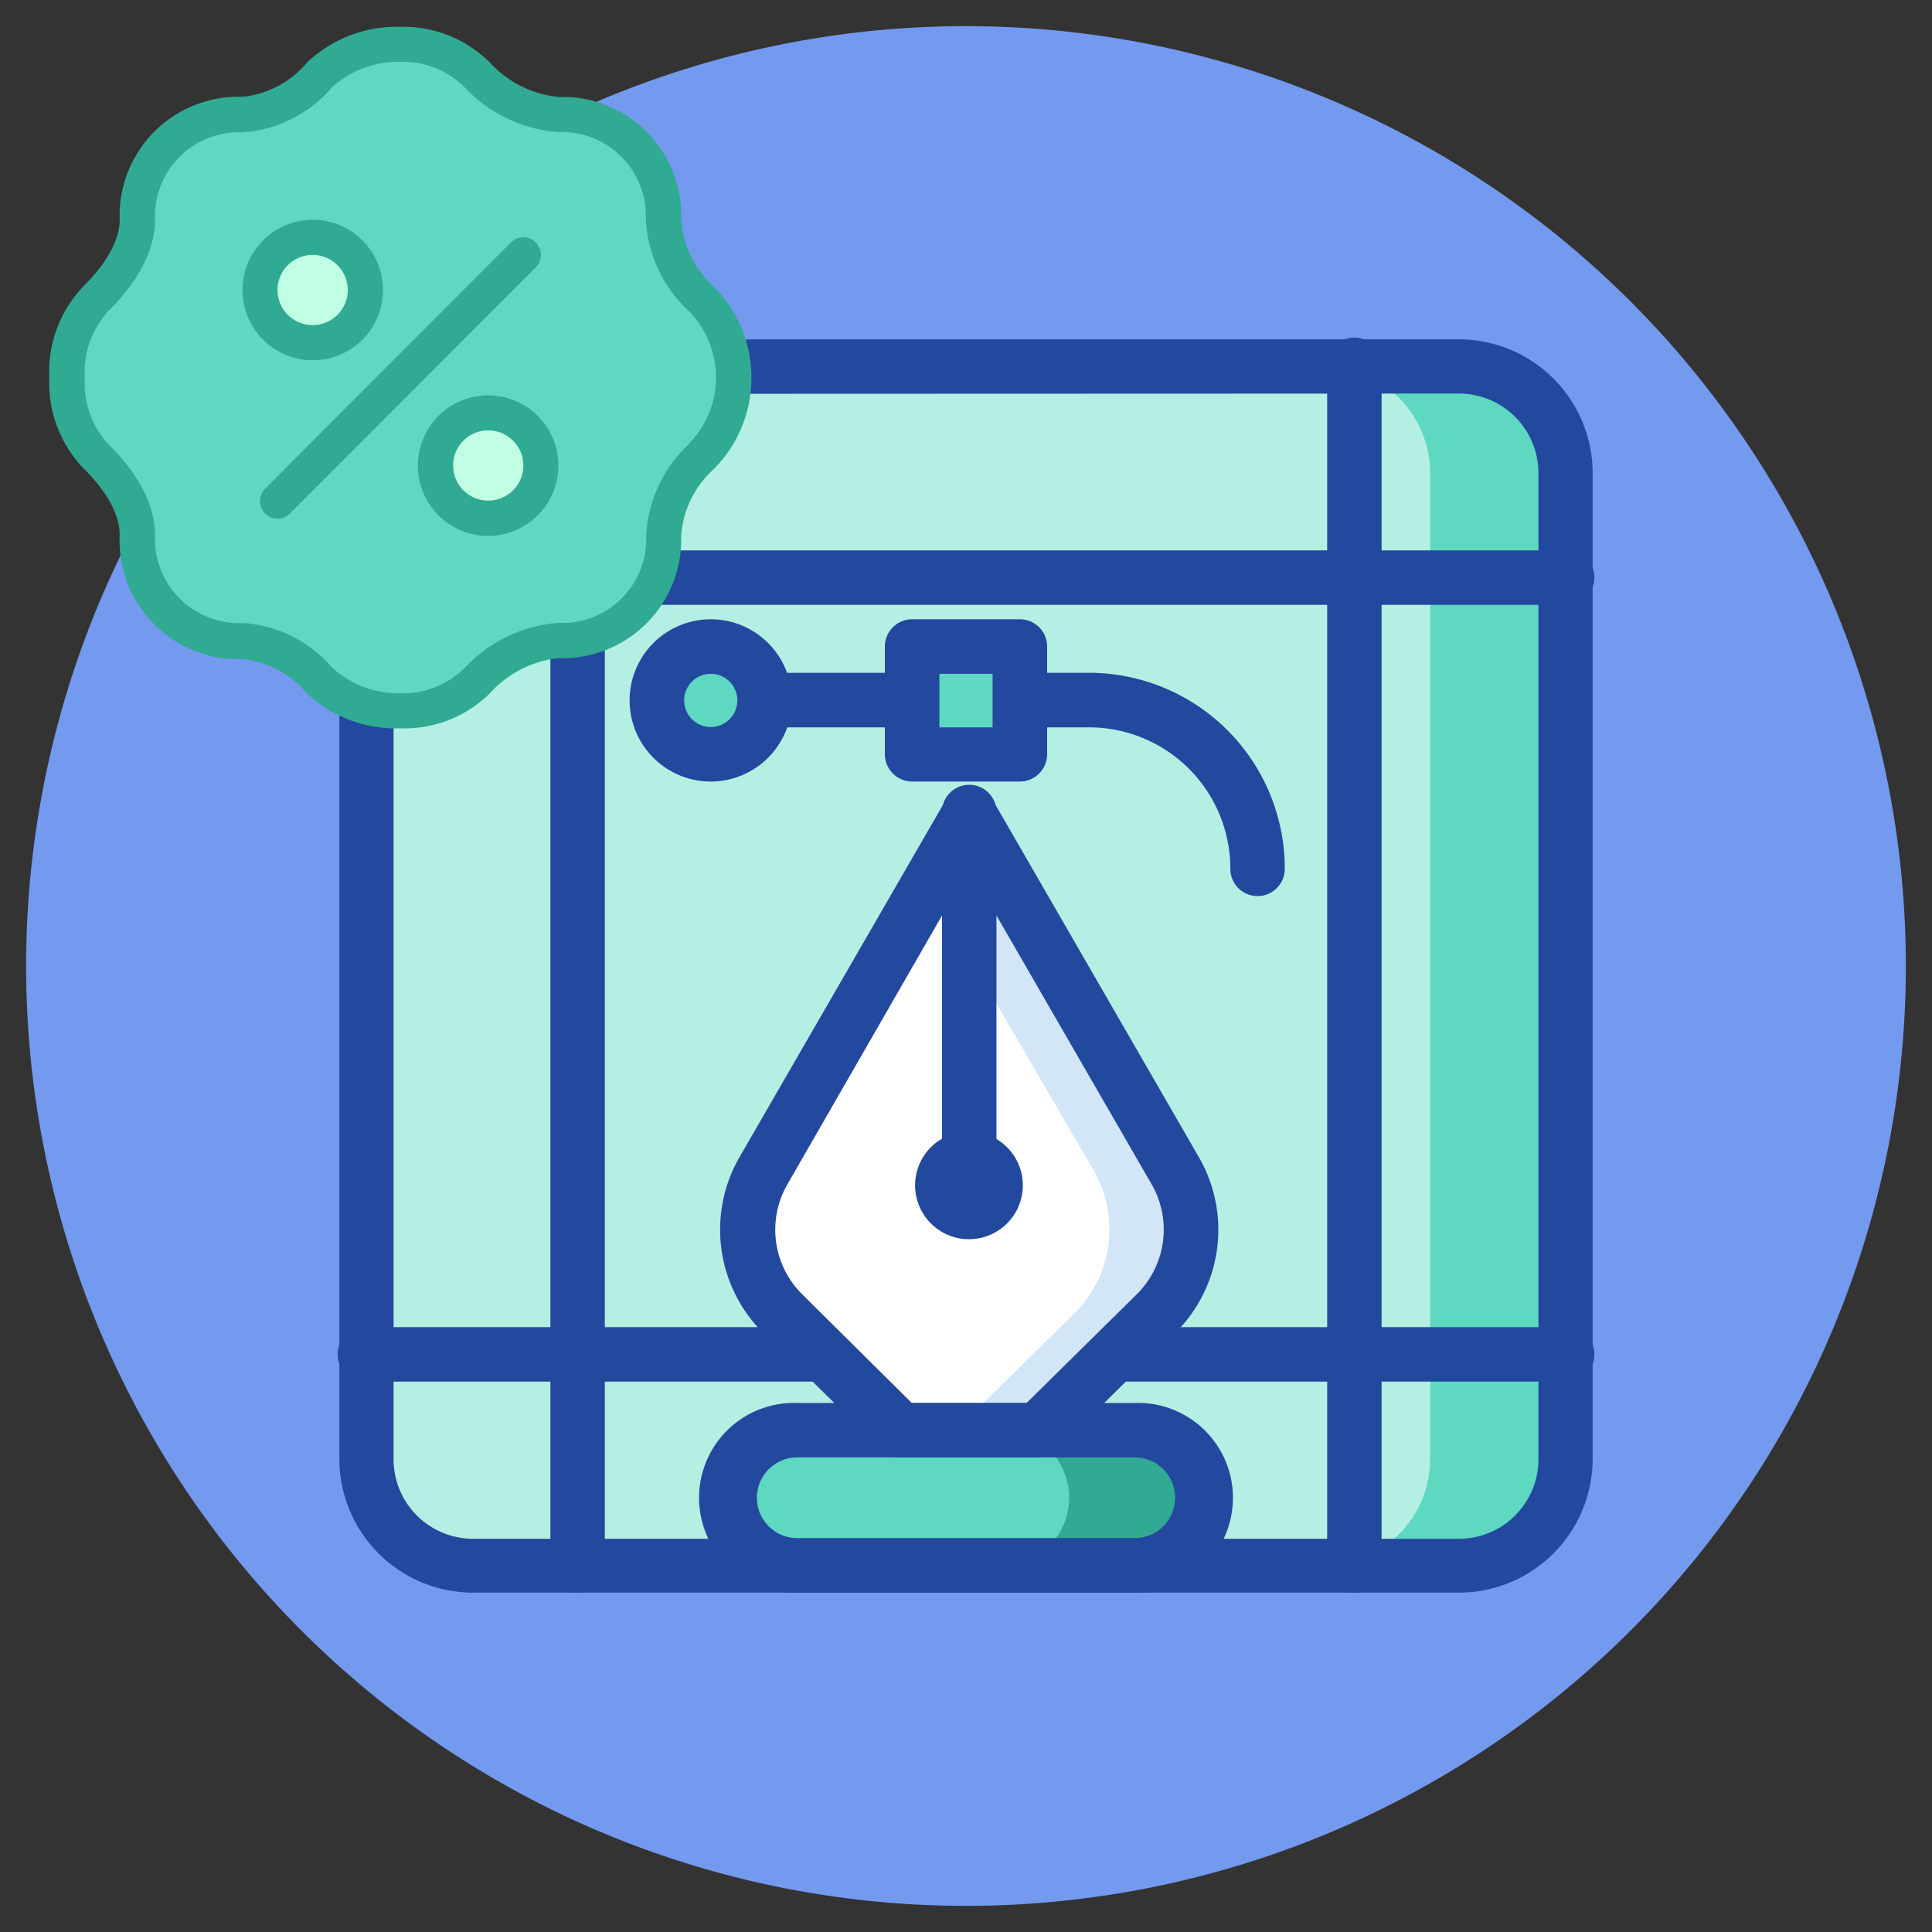
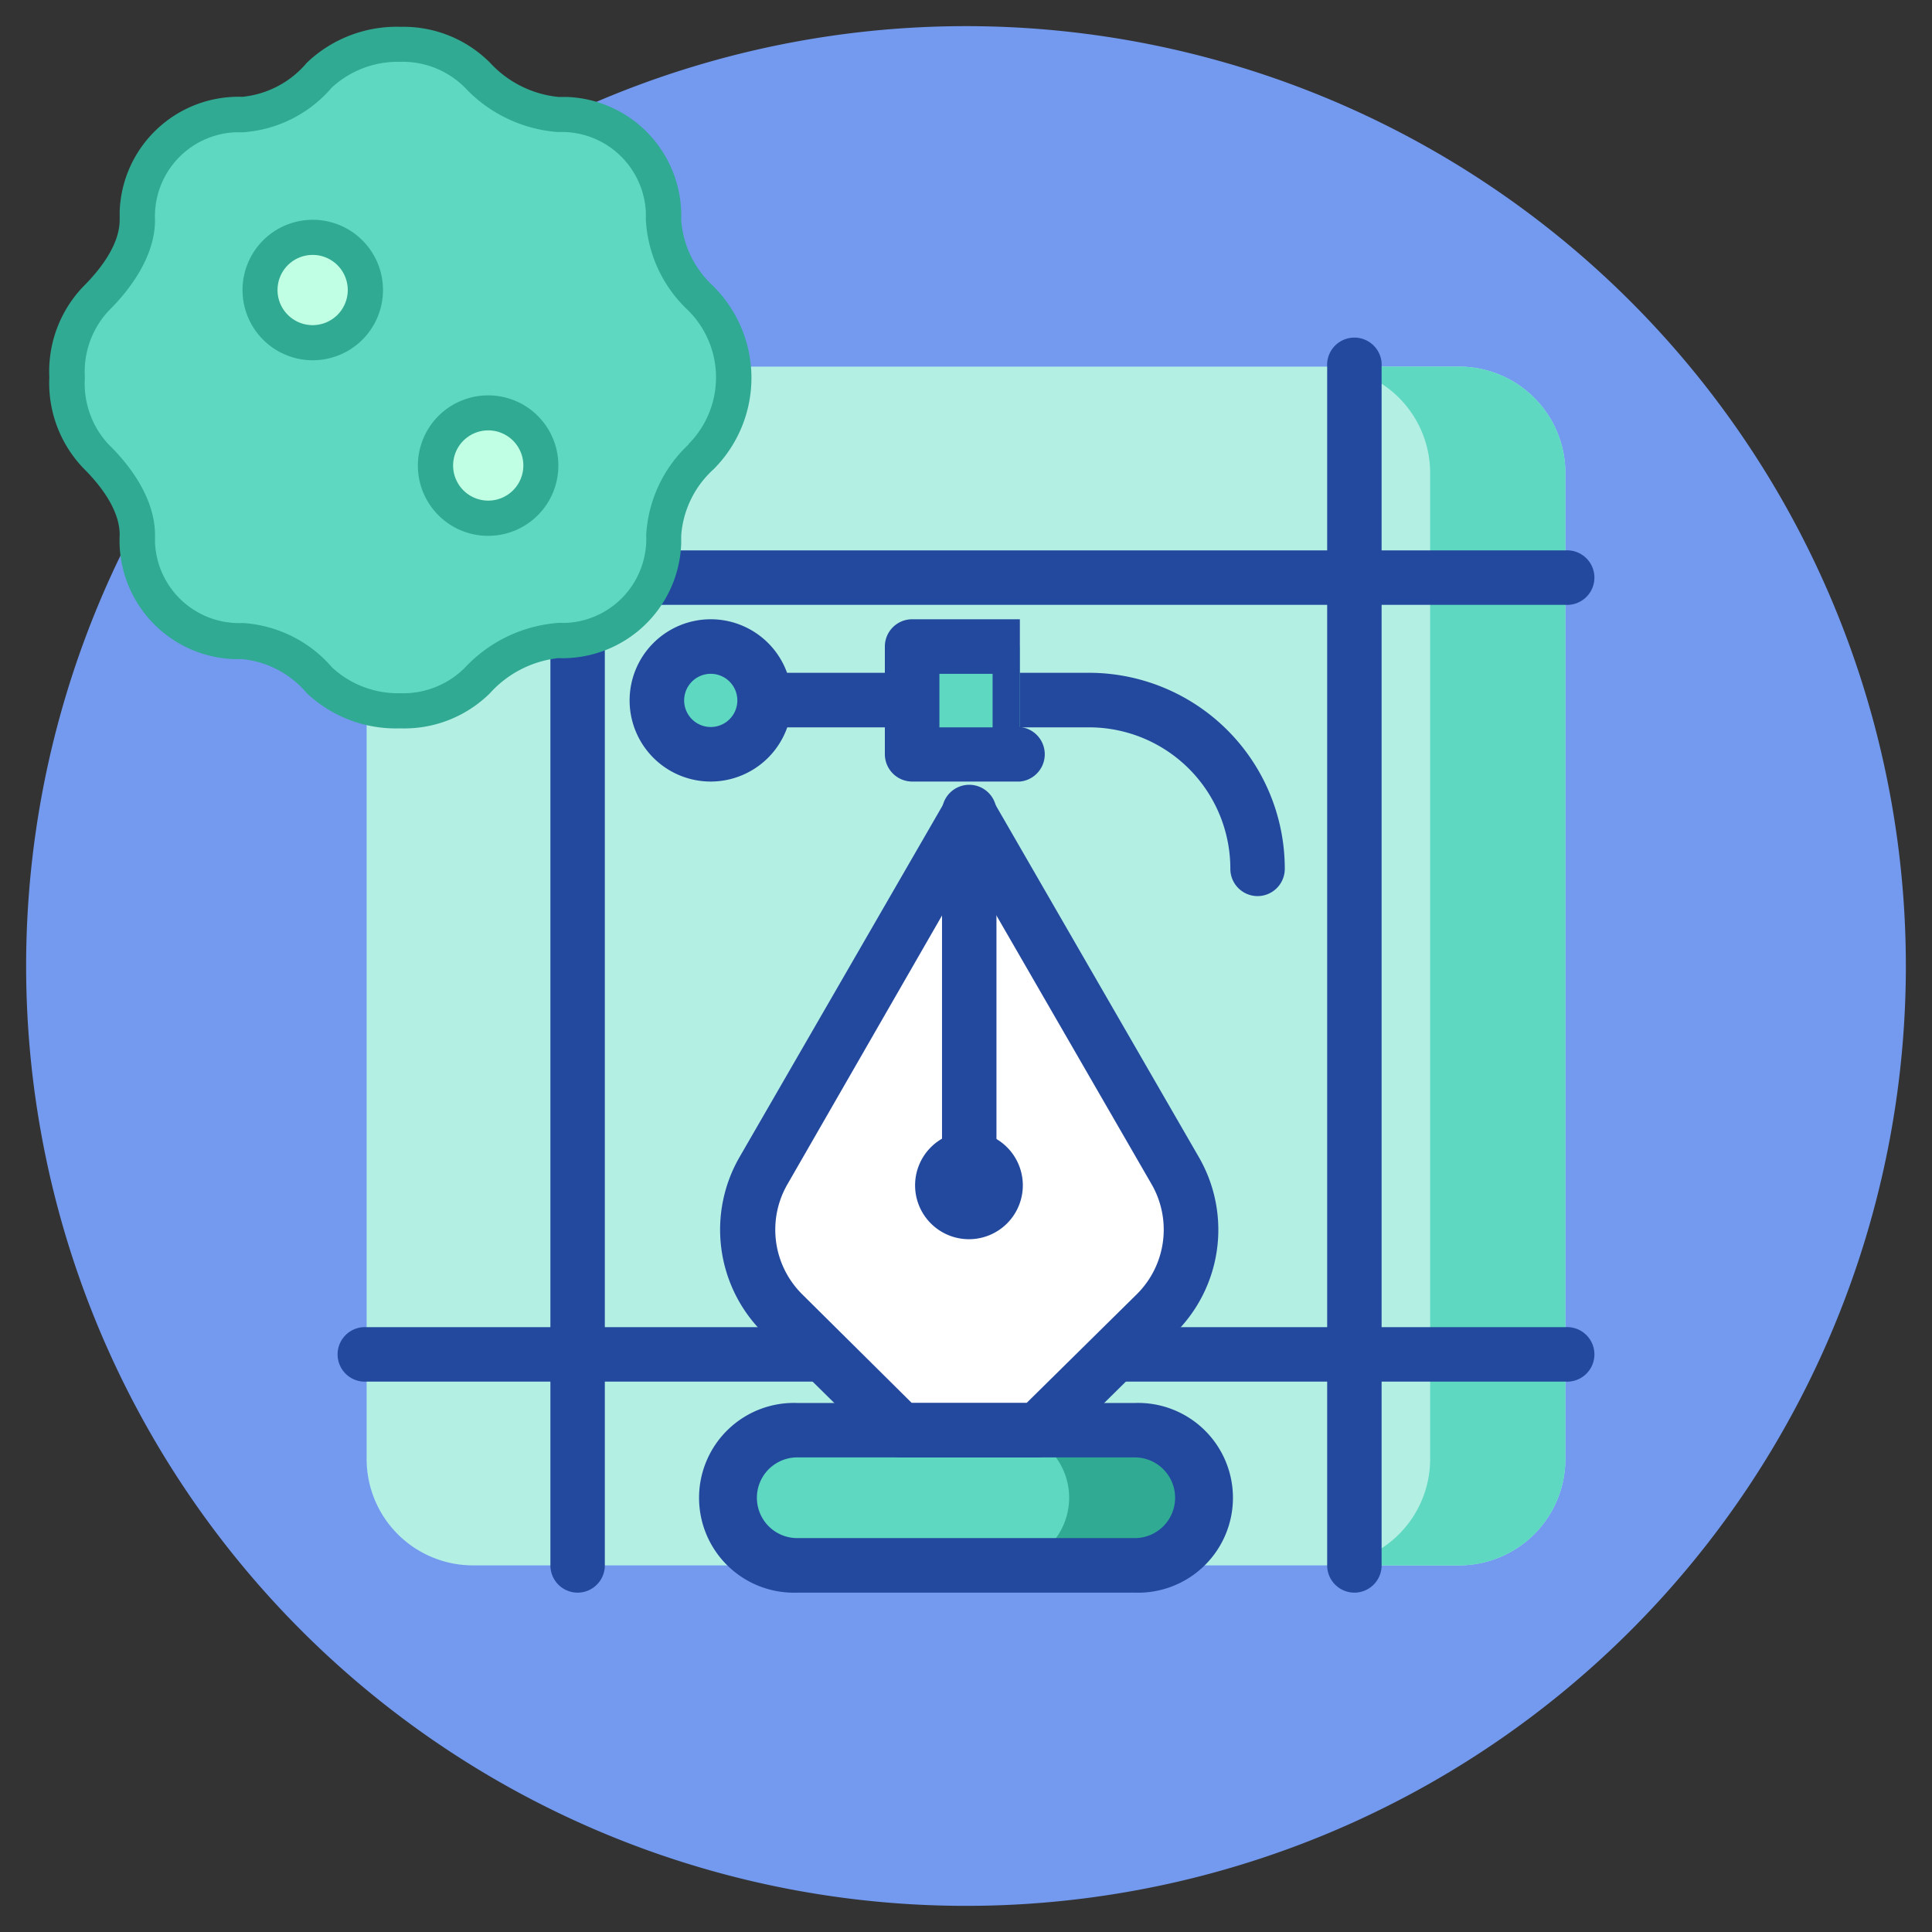
<svg xmlns="http://www.w3.org/2000/svg" id="Layer_1" data-name="Layer 1" viewBox="0 0 170 170">
  <rect x="0" y="0" width="170" height="170" fill="#333333" stroke="none" />
  <defs>
    <style>.cls-1{fill:#739aef;}.cls-2{fill:#b4efe4;}.cls-3{fill:#5ed8c1;}.cls-4{fill:#23499e;}.cls-5{fill:#fff;}.cls-6{fill:#d3e6f8;}.cls-7{fill:#31aa93;}.cls-8{fill:#c0ffe3;}</style>
  </defs>
  <title>Icone-logo-discount</title>
  <path class="cls-1" d="M167.7,85A82.7,82.7,0,1,1,85,2.3,82.71,82.71,0,0,1,167.7,85Z" />
  <path class="cls-2" d="M128.37,137.74H41.63a9.36,9.36,0,0,1-9.37-9.37V41.63a9.36,9.36,0,0,1,9.37-9.37h86.74a9.36,9.36,0,0,1,9.37,9.37v86.74A9.36,9.36,0,0,1,128.37,137.74Z" />
  <path class="cls-3" d="M128.37,32.26H116.48a9.36,9.36,0,0,1,9.36,9.37v86.74a9.36,9.36,0,0,1-9.36,9.37h11.89a9.36,9.36,0,0,0,9.37-9.37V41.63A9.36,9.36,0,0,0,128.37,32.26Z" />
-   <path class="cls-4" d="M128.37,140.14H41.63a11.78,11.78,0,0,1-11.77-11.77V41.63A11.78,11.78,0,0,1,41.63,29.86h86.74a11.78,11.78,0,0,1,11.77,11.77v86.74A11.78,11.78,0,0,1,128.37,140.14ZM41.63,34.66a7,7,0,0,0-7,7v86.74a7,7,0,0,0,7,7h86.74a7,7,0,0,0,7-7V41.63a7,7,0,0,0-7-7Z" />
  <path class="cls-4" d="M50.82,140.14a2.4,2.4,0,0,1-2.39-2.4V32.26a2.4,2.4,0,1,1,4.79,0V137.74A2.4,2.4,0,0,1,50.82,140.14Z" />
  <path class="cls-4" d="M119.18,140.14a2.4,2.4,0,0,1-2.4-2.4V32.26a2.4,2.4,0,1,1,4.79,0V137.74A2.4,2.4,0,0,1,119.18,140.14Z" />
  <path class="cls-4" d="M137.74,53.22H32.26a2.4,2.4,0,1,1,0-4.79H137.74a2.4,2.4,0,1,1,0,4.79Z" />
  <path class="cls-4" d="M137.74,121.57H32.26a2.4,2.4,0,1,1,0-4.79H137.74a2.4,2.4,0,1,1,0,4.79Z" />
  <path class="cls-3" d="M64.2,131.79a6,6,0,0,0,6,6h29.7a5.95,5.95,0,0,0,0-11.9H70.15A6,6,0,0,0,64.2,131.79Z" />
  <path class="cls-5" d="M91.32,125.84l10.4-10.25a10.37,10.37,0,0,0,1.7-12.57L96.35,90.79,85.28,71.61,74.21,90.79,67.15,103a10.37,10.37,0,0,0,1.7,12.57l10.4,10.25Z" />
-   <path class="cls-6" d="M103.42,103,96.35,90.79,85.28,71.61l-3.59,6.23,7.47,13L96.23,103a10.37,10.37,0,0,1-1.7,12.57l-10.4,10.25h7.19l10.4-10.25A10.37,10.37,0,0,0,103.42,103Z" />
  <path class="cls-7" d="M99.85,125.84h-11a6,6,0,0,1,0,11.9h11a5.95,5.95,0,0,0,0-11.9Z" />
  <path class="cls-4" d="M91.32,128.24H79.25a2.4,2.4,0,0,1-1.68-.69L67.17,117.3a12.78,12.78,0,0,1-2.1-15.48L83.21,70.41a2.39,2.39,0,0,1,4.15,0l18.13,31.41a12.77,12.77,0,0,1-2.09,15.48L93,127.55A2.4,2.4,0,0,1,91.32,128.24Zm-11.09-4.79h10.1l9.7-9.57a8,8,0,0,0,1.31-9.66L85.28,76.4l-16,27.82a8,8,0,0,0,1.3,9.66Z" />
  <path class="cls-4" d="M99.85,140.14H70.15a8.35,8.35,0,1,1,0-16.69h29.7a8.35,8.35,0,1,1,0,16.69Zm-29.7-11.9a3.55,3.55,0,0,0,0,7.1h29.7a3.55,3.55,0,1,0,0-7.1Z" />
  <path class="cls-4" d="M85.28,103.6a2.39,2.39,0,0,1-2.39-2.39V71.61a2.4,2.4,0,1,1,4.79,0v29.6A2.39,2.39,0,0,1,85.28,103.6Z" />
  <path class="cls-4" d="M90,104.3a4.74,4.74,0,1,1-4.74-4.74A4.74,4.74,0,0,1,90,104.3Z" />
  <path class="cls-4" d="M80.24,64h-13a2.4,2.4,0,0,1,0-4.8h13a2.4,2.4,0,0,1,0,4.8Z" />
  <path class="cls-4" d="M110.65,78.85a2.4,2.4,0,0,1-2.39-2.4A12.44,12.44,0,0,0,95.84,64H89.76a2.4,2.4,0,0,1,0-4.8h6.08a17.24,17.24,0,0,1,17.21,17.22A2.4,2.4,0,0,1,110.65,78.85Z" />
  <path class="cls-3" d="M80.26,56.89h9.48v9.48H80.26Z" />
-   <path class="cls-4" d="M89.74,68.77H80.26a2.41,2.41,0,0,1-2.4-2.4V56.89a2.4,2.4,0,0,1,2.4-2.4h9.48a2.4,2.4,0,0,1,2.4,2.4v9.48A2.41,2.41,0,0,1,89.74,68.77ZM82.66,64h4.68V59.29H82.66Z" />
+   <path class="cls-4" d="M89.74,68.77H80.26a2.41,2.41,0,0,1-2.4-2.4V56.89a2.4,2.4,0,0,1,2.4-2.4h9.48v9.48A2.41,2.41,0,0,1,89.74,68.77ZM82.66,64h4.68V59.29H82.66Z" />
  <path class="cls-3" d="M62.54,66.37a4.74,4.74,0,1,1,4.74-4.74A4.74,4.74,0,0,1,62.54,66.37Z" />
  <path class="cls-4" d="M62.54,68.77a7.14,7.14,0,1,1,7.14-7.14A7.15,7.15,0,0,1,62.54,68.77Zm0-9.48a2.34,2.34,0,1,0,2.34,2.34A2.34,2.34,0,0,0,62.54,59.29Z" />
  <path class="cls-3" d="M35.23,62.58a9.92,9.92,0,0,1-7.11-2.71,10.08,10.08,0,0,0-6.78-3.46,8.89,8.89,0,0,1-9.27-8.48c0-.26,0-.53,0-.79,0-2.61-1.79-5.1-3.63-7a9.44,9.44,0,0,1-2.55-6.95,9.44,9.44,0,0,1,2.55-7c1.84-1.85,3.63-4.34,3.63-6.95a8.87,8.87,0,0,1,8.48-9.26,5.21,5.21,0,0,1,.79,0,10.16,10.16,0,0,0,6.78-3.46A9.93,9.93,0,0,1,35.23,3.9,9.25,9.25,0,0,1,42,6.62a10.94,10.94,0,0,0,7.12,3.46,8.88,8.88,0,0,1,9.27,8.47c0,.27,0,.53,0,.79a10.3,10.3,0,0,0,3.29,7,9.81,9.81,0,0,1,0,13.87l0,0a10.34,10.34,0,0,0-3.29,7,8.89,8.89,0,0,1-8.48,9.27c-.26,0-.52,0-.79,0A10.89,10.89,0,0,0,42,59.87,9.28,9.28,0,0,1,35.23,62.58Z" />
  <circle class="cls-8" cx="42.96" cy="40.96" r="4.63" />
  <circle class="cls-8" cx="27.51" cy="25.52" r="4.63" />
  <path class="cls-7" d="M62.79,25.2a8.73,8.73,0,0,1-2.85-5.86A10.45,10.45,0,0,0,49.86,8.53h-.73a9.46,9.46,0,0,1-6-3,10.76,10.76,0,0,0-7.88-3.17A11.45,11.45,0,0,0,27,5.52a8.51,8.51,0,0,1-5.68,3A10.46,10.46,0,0,0,10.53,18.62q0,.36,0,.72c0,2.21-1.73,4.4-3.19,5.86a10.79,10.79,0,0,0-3,8,10.83,10.83,0,0,0,3,8c1.46,1.45,3.19,3.64,3.19,5.85A10.45,10.45,0,0,0,20.61,58h.73A8.52,8.52,0,0,1,27,61a11.45,11.45,0,0,0,8.21,3.09A10.72,10.72,0,0,0,43.11,61a9.51,9.51,0,0,1,6-3.09A10.46,10.46,0,0,0,59.94,47.86q0-.36,0-.72a8.71,8.71,0,0,1,2.85-5.85,11.37,11.37,0,0,0,0-16.08ZM60.61,39.09a11.8,11.8,0,0,0-3.75,8,7.4,7.4,0,0,1-7.06,7.72h-.67a12.5,12.5,0,0,0-8.2,3.92A7.69,7.69,0,0,1,35.23,61a8.57,8.57,0,0,1-6-2.26,11.31,11.31,0,0,0-7.86-3.92,7.41,7.41,0,0,1-7.73-7.06q0-.33,0-.66c0-3.26-2.22-6.18-4.09-8a7.85,7.85,0,0,1-2.08-5.87,7.85,7.85,0,0,1,2.08-5.87c1.87-1.85,4.09-4.77,4.09-8a7.4,7.4,0,0,1,7.06-7.72h.67A11.31,11.31,0,0,0,29.2,7.7a8.57,8.57,0,0,1,6-2.26,7.73,7.73,0,0,1,5.7,2.26,12.5,12.5,0,0,0,8.2,3.92,7.41,7.41,0,0,1,7.73,7.06q0,.33,0,.66a11.79,11.79,0,0,0,3.75,8,8.32,8.32,0,0,1,0,11.74Z" />
-   <path class="cls-7" d="M47.14,21.33a1.54,1.54,0,0,0-2.18,0h0L23.33,43a1.55,1.55,0,0,0,0,2.19h0a1.55,1.55,0,0,0,2.18,0h0L47.14,23.53a1.55,1.55,0,0,0,0-2.19Z" />
  <path class="cls-7" d="M27.51,31.7a6.18,6.18,0,1,0-6.17-6.18A6.18,6.18,0,0,0,27.51,31.7Zm0-9.27a3.09,3.09,0,1,1-3.09,3.09A3.09,3.09,0,0,1,27.51,22.43Z" />
  <path class="cls-7" d="M43,34.79A6.18,6.18,0,1,0,49.13,41,6.17,6.17,0,0,0,43,34.79Zm0,9.26A3.09,3.09,0,1,1,46.05,41,3.09,3.09,0,0,1,43,44.05Z" />
</svg>